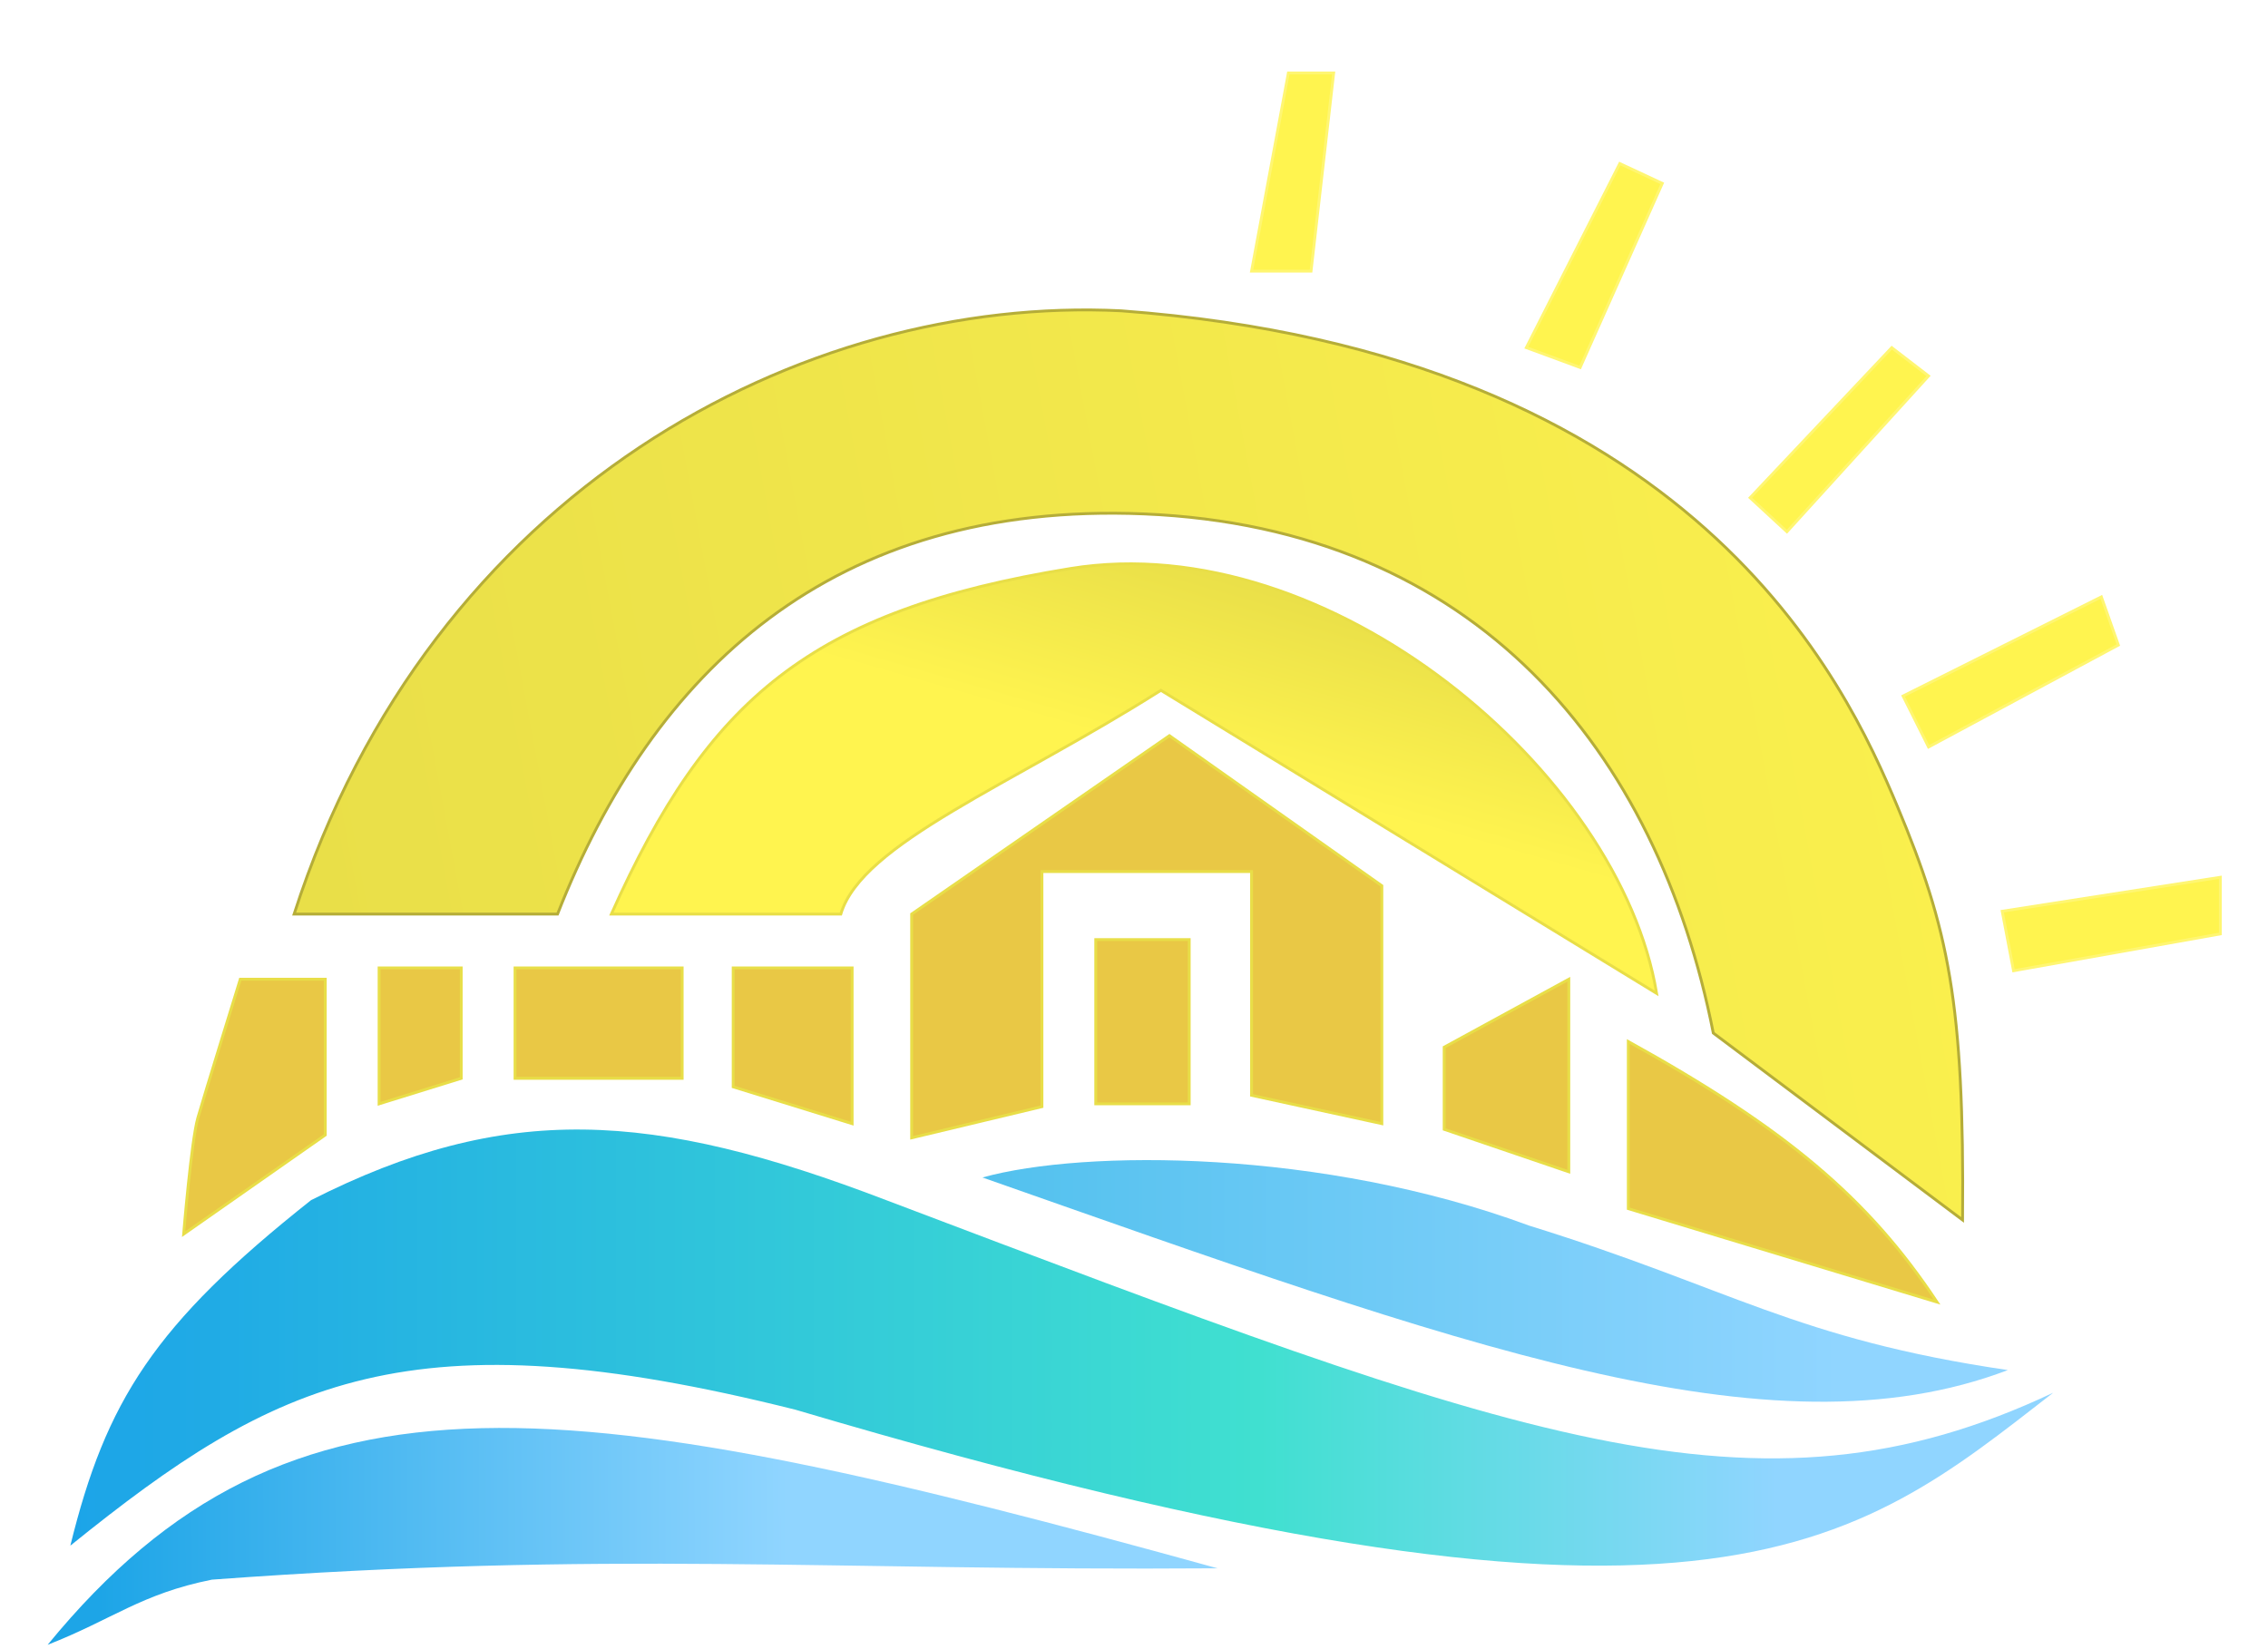
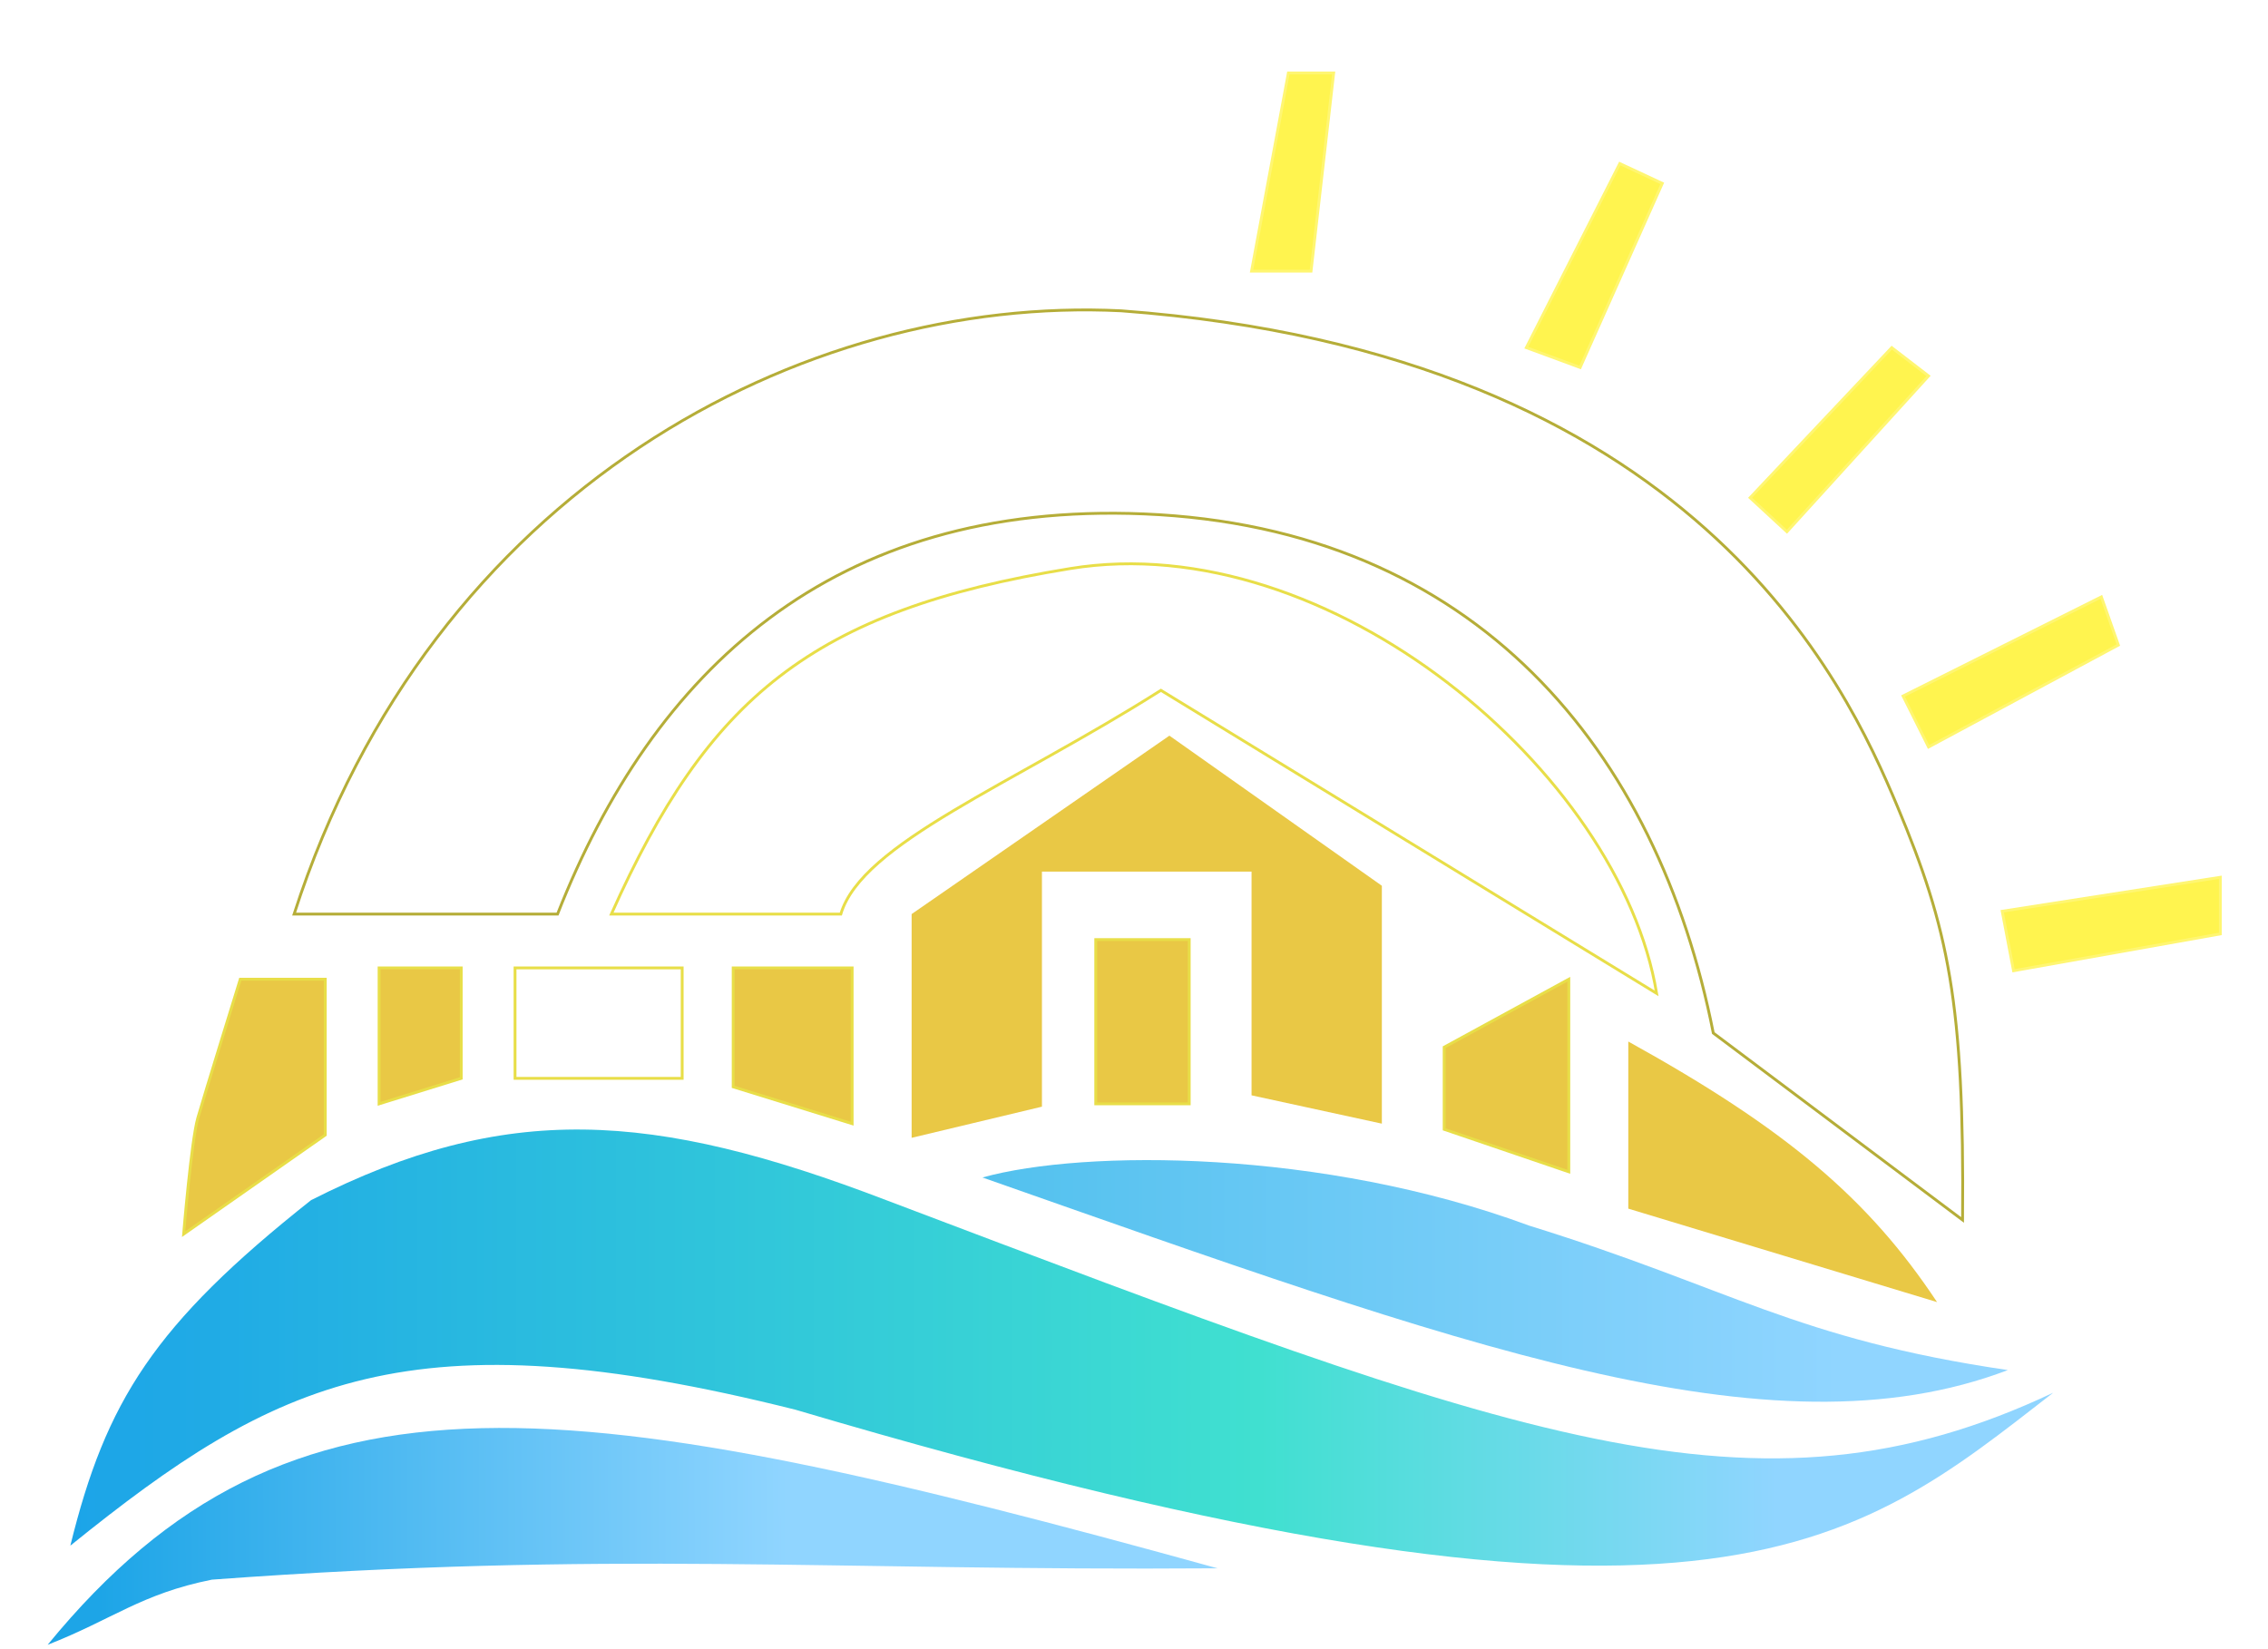
<svg xmlns="http://www.w3.org/2000/svg" width="88" height="64" viewBox="0 0 88 64" fill="none">
  <g filter="url(#filter0_d_180_811)">
    <g filter="url(#filter1_d_180_811)">
      <path d="M51.748 1H49.99L48.561 8.694H50.869L51.748 1Z" fill="#FFF44F" />
      <path d="M64.498 5.286L62.849 4.517L59.222 11.661L61.311 12.431L64.498 5.286Z" fill="#FFF44F" />
      <path d="M74.83 12.76L73.401 11.661L67.905 17.486L69.334 18.805L74.83 12.76Z" fill="#FFF44F" />
      <path d="M82.194 23.202L81.534 21.333L73.84 25.18L74.83 27.159L82.194 23.202Z" fill="#FFF44F" />
      <path d="M86.15 34.413V32.215L77.687 33.533L78.127 35.842L86.15 34.413Z" fill="#FFF44F" />
      <path d="M51.748 1H49.99L48.561 8.694H50.869L51.748 1Z" stroke="#FFF672" stroke-width="0.11" />
      <path d="M64.498 5.286L62.849 4.517L59.222 11.661L61.311 12.431L64.498 5.286Z" stroke="#FFF672" stroke-width="0.11" />
      <path d="M74.83 12.76L73.401 11.661L67.905 17.486L69.334 18.805L74.83 12.76Z" stroke="#FFF672" stroke-width="0.11" />
      <path d="M82.194 23.202L81.534 21.333L73.84 25.18L74.83 27.159L82.194 23.202Z" stroke="#FFF672" stroke-width="0.11" />
      <path d="M86.15 34.413V32.215L77.687 33.533L78.127 35.842L86.15 34.413Z" stroke="#FFF672" stroke-width="0.11" />
    </g>
    <g filter="url(#filter2_d_180_811)">
-       <path d="M43.505 10.232C31.163 9.618 16.728 17.156 11.412 33.643H21.633C25.33 24.228 32.285 17.612 44.385 18.114C57.291 18.649 64.322 27.325 66.477 38.26L76.149 45.514C76.221 37.09 75.599 34.193 73.621 29.467C71.642 24.741 65.807 11.892 43.505 10.232Z" fill="url(#paint0_linear_180_811)" />
      <path d="M43.505 10.232C31.163 9.618 16.728 17.156 11.412 33.643H21.633C25.33 24.228 32.285 17.612 44.385 18.114C57.291 18.649 64.322 27.325 66.477 38.26L76.149 45.514C76.221 37.09 75.599 34.193 73.621 29.467C71.642 24.741 65.807 11.892 43.505 10.232Z" stroke="#B5AD38" stroke-width="0.11" />
    </g>
    <g filter="url(#filter3_d_180_811)">
      <path d="M60.871 36.171L56.035 38.809V41.996L60.871 43.645V36.171Z" fill="#E9C845" />
      <path d="M60.871 36.171L56.035 38.809V41.996L60.871 43.645V36.171Z" stroke="#E8DE48" stroke-width="0.11" />
    </g>
    <g filter="url(#filter4_d_180_811)">
      <path d="M63.179 45.074V38.589C69.287 41.97 72.492 44.677 75.159 48.701L63.179 45.074Z" fill="#E9C845" />
-       <path d="M63.179 45.074V38.589C69.287 41.97 72.492 44.677 75.159 48.701L63.179 45.074Z" stroke="#E8DE48" stroke-width="0.11" />
    </g>
    <g filter="url(#filter5_d_180_811)">
      <path d="M33.064 35.732H28.448V40.348L33.064 41.777V35.732Z" fill="#E9C845" />
      <path d="M33.064 35.732H28.448V40.348L33.064 41.777V35.732Z" stroke="#E8DE48" stroke-width="0.11" />
    </g>
    <g filter="url(#filter6_d_180_811)">
      <path d="M35.372 33.643V42.326L40.428 41.117V31.994H48.561V40.677L53.617 41.776V32.544L45.374 26.719L35.372 33.643Z" fill="#E9C845" />
-       <path d="M35.372 33.643V42.326L40.428 41.117V31.994H48.561V40.677L53.617 41.776V32.544L45.374 26.719L35.372 33.643Z" stroke="#E8DE48" stroke-width="0.11" />
    </g>
    <g filter="url(#filter7_d_180_811)">
      <path d="M17.896 35.732H14.709V41.007L17.896 40.018V35.732Z" fill="#E9C845" />
      <path d="M17.896 35.732H14.709V41.007L17.896 40.018V35.732Z" stroke="#E8DE48" stroke-width="0.11" />
    </g>
    <g filter="url(#filter8_d_180_811)">
-       <path d="M19.984 40.018V35.732H26.469V40.018H19.984Z" fill="#E9C845" />
      <path d="M19.984 40.018V35.732H26.469V40.018H19.984Z" stroke="#E8DE48" stroke-width="0.11" />
    </g>
    <g filter="url(#filter9_d_180_811)">
      <path d="M12.621 36.171H9.323C9.323 36.171 7.926 40.678 7.675 41.557C7.424 42.436 7.125 46.063 7.125 46.063L12.621 42.216V36.171Z" fill="#E9C845" />
      <path d="M12.621 36.171H9.323C9.323 36.171 7.926 40.678 7.675 41.557C7.424 42.436 7.125 46.063 7.125 46.063L12.621 42.216V36.171Z" stroke="#E8DE48" stroke-width="0.11" />
    </g>
    <g filter="url(#filter10_d_180_811)">
      <path d="M42.516 41.007V34.633H46.143V41.007H42.516Z" fill="#E9C845" />
      <path d="M42.516 41.007V34.633H46.143V41.007H42.516Z" stroke="#E8DE48" stroke-width="0.11" />
    </g>
    <g filter="url(#filter11_d_180_811)">
      <path d="M77.907 51.339C68.675 54.856 56.584 50.35 38.12 43.865C42.076 42.766 51.309 42.766 59.332 45.733C67.136 48.151 69.664 50.13 77.907 51.339Z" fill="url(#paint1_linear_180_811)" />
    </g>
    <g filter="url(#filter12_d_180_811)">
      <path d="M30.866 52.878C15.898 49.124 10.715 51.708 2.729 58.153C4.111 52.547 5.965 49.58 12.071 44.744C19.618 40.92 25.297 41.265 34.383 44.744C58.887 54.025 68.136 57.66 79.666 52.218C71.882 58.253 66.323 63.378 30.866 52.878Z" fill="url(#paint2_linear_180_811)" />
    </g>
    <g filter="url(#filter13_d_180_811)">
      <path d="M8.224 59.472C5.476 60.022 4.377 61.011 1.849 62C11.282 50.466 22.183 52.108 47.242 59.032C32.071 59.142 23.755 58.328 8.224 59.472Z" fill="url(#paint3_linear_180_811)" />
    </g>
    <g filter="url(#filter14_d_180_811)">
-       <path d="M41.527 20.234C31.47 21.871 27.466 25.274 23.721 33.643H32.624C33.447 30.886 39.233 28.644 45.044 24.96L64.278 36.721C62.865 28.145 51.584 18.598 41.527 20.234Z" fill="url(#paint4_linear_180_811)" />
      <path d="M41.527 20.234C31.47 21.871 27.466 25.274 23.721 33.643H32.624C33.447 30.886 39.233 28.644 45.044 24.96L64.278 36.721C62.865 28.145 51.584 18.598 41.527 20.234Z" stroke="#E8DE48" stroke-width="0.11" />
    </g>
  </g>
  <defs>
    <filter id="filter0_d_180_811" x="0.898" y="0.945" width="86.258" height="62.957" filterUnits="userSpaceOnUse" color-interpolation-filters="sRGB">
      <feFlood flood-opacity="0" result="BackgroundImageFix" />
      <feColorMatrix in="SourceAlpha" type="matrix" values="0 0 0 0 0 0 0 0 0 0 0 0 0 0 0 0 0 0 127 0" result="hardAlpha" />
      <feOffset dy="0.951" />
      <feGaussianBlur stdDeviation="0.475" />
      <feComposite in2="hardAlpha" operator="out" />
      <feColorMatrix type="matrix" values="0 0 0 0 0 0 0 0 0 0 0 0 0 0 0 0 0 0 0.25 0" />
      <feBlend mode="normal" in2="BackgroundImageFix" result="effect1_dropShadow_180_811" />
      <feBlend mode="normal" in="SourceGraphic" in2="effect1_dropShadow_180_811" result="shape" />
    </filter>
    <filter id="filter1_d_180_811" x="47.616" y="0.945" width="39.469" height="36.719" filterUnits="userSpaceOnUse" color-interpolation-filters="sRGB">
      <feFlood flood-opacity="0" result="BackgroundImageFix" />
      <feColorMatrix in="SourceAlpha" type="matrix" values="0 0 0 0 0 0 0 0 0 0 0 0 0 0 0 0 0 0 127 0" result="hardAlpha" />
      <feOffset dy="0.879" />
      <feGaussianBlur stdDeviation="0.44" />
      <feComposite in2="hardAlpha" operator="out" />
      <feColorMatrix type="matrix" values="0 0 0 0 0.994 0 0 0 0 0.762 0 0 0 0 0.415 0 0 0 0.2 0" />
      <feBlend mode="normal" in2="BackgroundImageFix" result="effect1_dropShadow_180_811" />
      <feBlend mode="normal" in="SourceGraphic" in2="effect1_dropShadow_180_811" result="shape" />
    </filter>
    <filter id="filter2_d_180_811" x="10.457" y="10.143" width="66.632" height="37.239" filterUnits="userSpaceOnUse" color-interpolation-filters="sRGB">
      <feFlood flood-opacity="0" result="BackgroundImageFix" />
      <feColorMatrix in="SourceAlpha" type="matrix" values="0 0 0 0 0 0 0 0 0 0 0 0 0 0 0 0 0 0 127 0" result="hardAlpha" />
      <feOffset dy="0.879" />
      <feGaussianBlur stdDeviation="0.44" />
      <feComposite in2="hardAlpha" operator="out" />
      <feColorMatrix type="matrix" values="0 0 0 0 1 0 0 0 0 1 0 0 0 0 1 0 0 0 0.1 0" />
      <feBlend mode="normal" in2="BackgroundImageFix" result="effect1_dropShadow_180_811" />
      <feBlend mode="normal" in="SourceGraphic" in2="effect1_dropShadow_180_811" result="shape" />
    </filter>
    <filter id="filter3_d_180_811" x="55.101" y="36.079" width="6.705" height="9.402" filterUnits="userSpaceOnUse" color-interpolation-filters="sRGB">
      <feFlood flood-opacity="0" result="BackgroundImageFix" />
      <feColorMatrix in="SourceAlpha" type="matrix" values="0 0 0 0 0 0 0 0 0 0 0 0 0 0 0 0 0 0 127 0" result="hardAlpha" />
      <feOffset dy="0.879" />
      <feGaussianBlur stdDeviation="0.44" />
      <feComposite in2="hardAlpha" operator="out" />
      <feColorMatrix type="matrix" values="0 0 0 0 1 0 0 0 0 1 0 0 0 0 1 0 0 0 0.1 0" />
      <feBlend mode="normal" in2="BackgroundImageFix" result="effect1_dropShadow_180_811" />
      <feBlend mode="normal" in="SourceGraphic" in2="effect1_dropShadow_180_811" result="shape" />
    </filter>
    <filter id="filter4_d_180_811" x="62.245" y="38.496" width="13.924" height="12.06" filterUnits="userSpaceOnUse" color-interpolation-filters="sRGB">
      <feFlood flood-opacity="0" result="BackgroundImageFix" />
      <feColorMatrix in="SourceAlpha" type="matrix" values="0 0 0 0 0 0 0 0 0 0 0 0 0 0 0 0 0 0 127 0" result="hardAlpha" />
      <feOffset dy="0.879" />
      <feGaussianBlur stdDeviation="0.44" />
      <feComposite in2="hardAlpha" operator="out" />
      <feColorMatrix type="matrix" values="0 0 0 0 1 0 0 0 0 1 0 0 0 0 1 0 0 0 0.1 0" />
      <feBlend mode="normal" in2="BackgroundImageFix" result="effect1_dropShadow_180_811" />
      <feBlend mode="normal" in="SourceGraphic" in2="effect1_dropShadow_180_811" result="shape" />
    </filter>
    <filter id="filter5_d_180_811" x="27.514" y="35.677" width="6.485" height="7.933" filterUnits="userSpaceOnUse" color-interpolation-filters="sRGB">
      <feFlood flood-opacity="0" result="BackgroundImageFix" />
      <feColorMatrix in="SourceAlpha" type="matrix" values="0 0 0 0 0 0 0 0 0 0 0 0 0 0 0 0 0 0 127 0" result="hardAlpha" />
      <feOffset dy="0.879" />
      <feGaussianBlur stdDeviation="0.44" />
      <feComposite in2="hardAlpha" operator="out" />
      <feColorMatrix type="matrix" values="0 0 0 0 1 0 0 0 0 1 0 0 0 0 1 0 0 0 0.1 0" />
      <feBlend mode="normal" in2="BackgroundImageFix" result="effect1_dropShadow_180_811" />
      <feBlend mode="normal" in="SourceGraphic" in2="effect1_dropShadow_180_811" result="shape" />
    </filter>
    <filter id="filter6_d_180_811" x="34.438" y="26.652" width="20.113" height="17.503" filterUnits="userSpaceOnUse" color-interpolation-filters="sRGB">
      <feFlood flood-opacity="0" result="BackgroundImageFix" />
      <feColorMatrix in="SourceAlpha" type="matrix" values="0 0 0 0 0 0 0 0 0 0 0 0 0 0 0 0 0 0 127 0" result="hardAlpha" />
      <feOffset dy="0.879" />
      <feGaussianBlur stdDeviation="0.44" />
      <feComposite in2="hardAlpha" operator="out" />
      <feColorMatrix type="matrix" values="0 0 0 0 1 0 0 0 0 1 0 0 0 0 1 0 0 0 0.1 0" />
      <feBlend mode="normal" in2="BackgroundImageFix" result="effect1_dropShadow_180_811" />
      <feBlend mode="normal" in="SourceGraphic" in2="effect1_dropShadow_180_811" result="shape" />
    </filter>
    <filter id="filter7_d_180_811" x="13.775" y="35.677" width="5.056" height="7.164" filterUnits="userSpaceOnUse" color-interpolation-filters="sRGB">
      <feFlood flood-opacity="0" result="BackgroundImageFix" />
      <feColorMatrix in="SourceAlpha" type="matrix" values="0 0 0 0 0 0 0 0 0 0 0 0 0 0 0 0 0 0 127 0" result="hardAlpha" />
      <feOffset dy="0.879" />
      <feGaussianBlur stdDeviation="0.44" />
      <feComposite in2="hardAlpha" operator="out" />
      <feColorMatrix type="matrix" values="0 0 0 0 1 0 0 0 0 1 0 0 0 0 1 0 0 0 0.1 0" />
      <feBlend mode="normal" in2="BackgroundImageFix" result="effect1_dropShadow_180_811" />
      <feBlend mode="normal" in="SourceGraphic" in2="effect1_dropShadow_180_811" result="shape" />
    </filter>
    <filter id="filter8_d_180_811" x="19.05" y="35.677" width="8.353" height="6.155" filterUnits="userSpaceOnUse" color-interpolation-filters="sRGB">
      <feFlood flood-opacity="0" result="BackgroundImageFix" />
      <feColorMatrix in="SourceAlpha" type="matrix" values="0 0 0 0 0 0 0 0 0 0 0 0 0 0 0 0 0 0 127 0" result="hardAlpha" />
      <feOffset dy="0.879" />
      <feGaussianBlur stdDeviation="0.44" />
      <feComposite in2="hardAlpha" operator="out" />
      <feColorMatrix type="matrix" values="0 0 0 0 1 0 0 0 0 1 0 0 0 0 1 0 0 0 0.1 0" />
      <feBlend mode="normal" in2="BackgroundImageFix" result="effect1_dropShadow_180_811" />
      <feBlend mode="normal" in="SourceGraphic" in2="effect1_dropShadow_180_811" result="shape" />
    </filter>
    <filter id="filter9_d_180_811" x="6.182" y="36.116" width="7.374" height="11.818" filterUnits="userSpaceOnUse" color-interpolation-filters="sRGB">
      <feFlood flood-opacity="0" result="BackgroundImageFix" />
      <feColorMatrix in="SourceAlpha" type="matrix" values="0 0 0 0 0 0 0 0 0 0 0 0 0 0 0 0 0 0 127 0" result="hardAlpha" />
      <feOffset dy="0.879" />
      <feGaussianBlur stdDeviation="0.44" />
      <feComposite in2="hardAlpha" operator="out" />
      <feColorMatrix type="matrix" values="0 0 0 0 1 0 0 0 0 1 0 0 0 0 1 0 0 0 0.1 0" />
      <feBlend mode="normal" in2="BackgroundImageFix" result="effect1_dropShadow_180_811" />
      <feBlend mode="normal" in="SourceGraphic" in2="effect1_dropShadow_180_811" result="shape" />
    </filter>
    <filter id="filter10_d_180_811" x="41.582" y="34.578" width="5.495" height="8.243" filterUnits="userSpaceOnUse" color-interpolation-filters="sRGB">
      <feFlood flood-opacity="0" result="BackgroundImageFix" />
      <feColorMatrix in="SourceAlpha" type="matrix" values="0 0 0 0 0 0 0 0 0 0 0 0 0 0 0 0 0 0 127 0" result="hardAlpha" />
      <feOffset dy="0.879" />
      <feGaussianBlur stdDeviation="0.44" />
      <feComposite in2="hardAlpha" operator="out" />
      <feColorMatrix type="matrix" values="0 0 0 0 1 0 0 0 0 1 0 0 0 0 1 0 0 0 0.1 0" />
      <feBlend mode="normal" in2="BackgroundImageFix" result="effect1_dropShadow_180_811" />
      <feBlend mode="normal" in="SourceGraphic" in2="effect1_dropShadow_180_811" result="shape" />
    </filter>
    <filter id="filter11_d_180_811" x="37.24" y="43.191" width="41.546" height="11.136" filterUnits="userSpaceOnUse" color-interpolation-filters="sRGB">
      <feFlood flood-opacity="0" result="BackgroundImageFix" />
      <feColorMatrix in="SourceAlpha" type="matrix" values="0 0 0 0 0 0 0 0 0 0 0 0 0 0 0 0 0 0 127 0" result="hardAlpha" />
      <feOffset dy="0.879" />
      <feGaussianBlur stdDeviation="0.44" />
      <feComposite in2="hardAlpha" operator="out" />
      <feColorMatrix type="matrix" values="0 0 0 0 1 0 0 0 0 1 0 0 0 0 1 0 0 0 0.15 0" />
      <feBlend mode="normal" in2="BackgroundImageFix" result="effect1_dropShadow_180_811" />
      <feBlend mode="normal" in="SourceGraphic" in2="effect1_dropShadow_180_811" result="shape" />
    </filter>
    <filter id="filter12_d_180_811" x="1.849" y="42.004" width="78.696" height="18.684" filterUnits="userSpaceOnUse" color-interpolation-filters="sRGB">
      <feFlood flood-opacity="0" result="BackgroundImageFix" />
      <feColorMatrix in="SourceAlpha" type="matrix" values="0 0 0 0 0 0 0 0 0 0 0 0 0 0 0 0 0 0 127 0" result="hardAlpha" />
      <feOffset dy="0.879" />
      <feGaussianBlur stdDeviation="0.44" />
      <feComposite in2="hardAlpha" operator="out" />
      <feColorMatrix type="matrix" values="0 0 0 0 1 0 0 0 0 1 0 0 0 0 1 0 0 0 0.15 0" />
      <feBlend mode="normal" in2="BackgroundImageFix" result="effect1_dropShadow_180_811" />
      <feBlend mode="normal" in="SourceGraphic" in2="effect1_dropShadow_180_811" result="shape" />
    </filter>
    <filter id="filter13_d_180_811" x="0.97" y="53.585" width="47.151" height="10.173" filterUnits="userSpaceOnUse" color-interpolation-filters="sRGB">
      <feFlood flood-opacity="0" result="BackgroundImageFix" />
      <feColorMatrix in="SourceAlpha" type="matrix" values="0 0 0 0 0 0 0 0 0 0 0 0 0 0 0 0 0 0 127 0" result="hardAlpha" />
      <feOffset dy="0.879" />
      <feGaussianBlur stdDeviation="0.44" />
      <feComposite in2="hardAlpha" operator="out" />
      <feColorMatrix type="matrix" values="0 0 0 0 1 0 0 0 0 1 0 0 0 0 1 0 0 0 0.15 0" />
      <feBlend mode="normal" in2="BackgroundImageFix" result="effect1_dropShadow_180_811" />
      <feBlend mode="normal" in="SourceGraphic" in2="effect1_dropShadow_180_811" result="shape" />
    </filter>
    <filter id="filter14_d_180_811" x="22.757" y="19.995" width="42.474" height="18.594" filterUnits="userSpaceOnUse" color-interpolation-filters="sRGB">
      <feFlood flood-opacity="0" result="BackgroundImageFix" />
      <feColorMatrix in="SourceAlpha" type="matrix" values="0 0 0 0 0 0 0 0 0 0 0 0 0 0 0 0 0 0 127 0" result="hardAlpha" />
      <feOffset dy="0.879" />
      <feGaussianBlur stdDeviation="0.44" />
      <feComposite in2="hardAlpha" operator="out" />
      <feColorMatrix type="matrix" values="0 0 0 0 1 0 0 0 0 1 0 0 0 0 1 0 0 0 0.1 0" />
      <feBlend mode="normal" in2="BackgroundImageFix" result="effect1_dropShadow_180_811" />
      <feBlend mode="normal" in="SourceGraphic" in2="effect1_dropShadow_180_811" result="shape" />
    </filter>
    <linearGradient id="paint0_linear_180_811" x1="92.965" y1="21.114" x2="8.664" y2="36.831" gradientUnits="userSpaceOnUse">
      <stop stop-color="#FFF44F" />
      <stop offset="1" stop-color="#E8DE48" />
    </linearGradient>
    <linearGradient id="paint1_linear_180_811" x1="28.564" y1="47.306" x2="71.309" y2="47.306" gradientUnits="userSpaceOnUse">
      <stop stop-color="#40BBE9" />
      <stop offset="1" stop-color="#90D5FF" />
    </linearGradient>
    <linearGradient id="paint2_linear_180_811" x1="2.729" y1="50.467" x2="79.666" y2="50.467" gradientUnits="userSpaceOnUse">
      <stop stop-color="#1CA4E8" />
      <stop offset="0.6" stop-color="#40E0D0" />
      <stop offset="0.861" stop-color="#90D5FF" />
    </linearGradient>
    <linearGradient id="paint3_linear_180_811" x1="-0.525" y1="57.992" x2="47.242" y2="57.793" gradientUnits="userSpaceOnUse">
      <stop offset="0.091" stop-color="#1DA5E7" />
      <stop offset="0.651" stop-color="#90D5FF" />
    </linearGradient>
    <linearGradient id="paint4_linear_180_811" x1="48.341" y1="20.124" x2="44.055" y2="35.072" gradientUnits="userSpaceOnUse">
      <stop stop-color="#E8DE48" />
      <stop offset="0.509" stop-color="#FFF44F" />
    </linearGradient>
  </defs>
</svg>